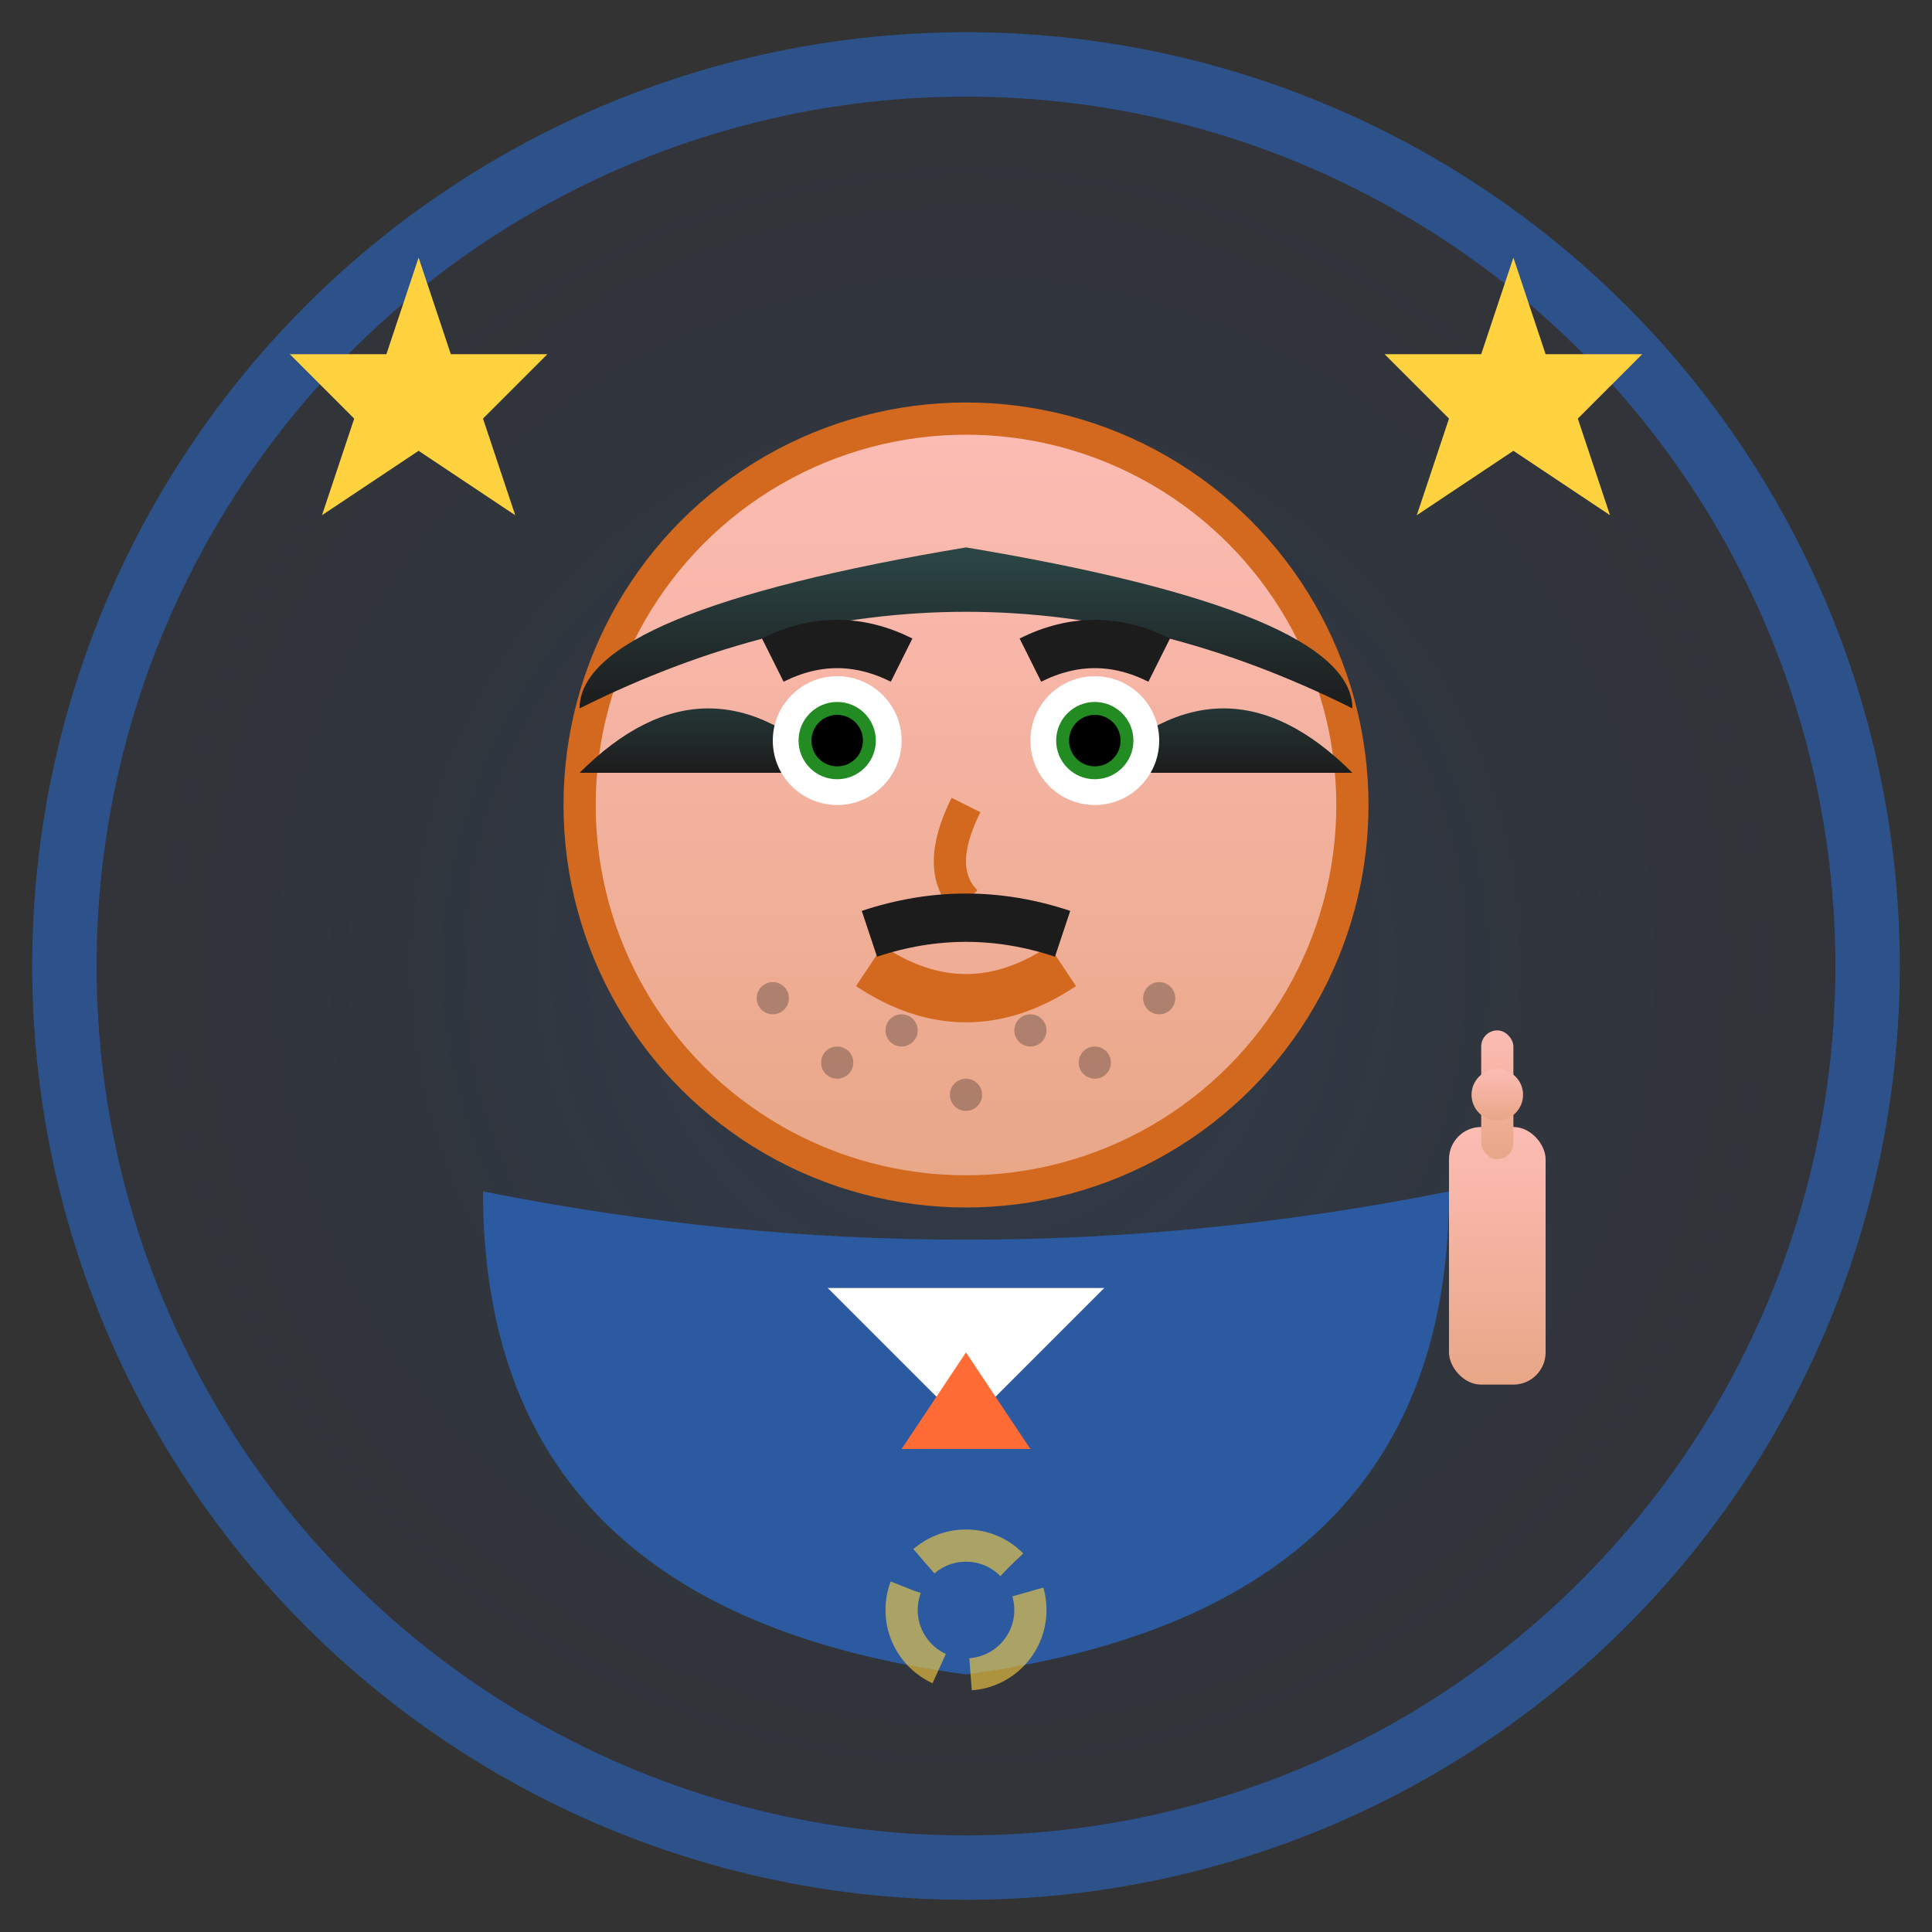
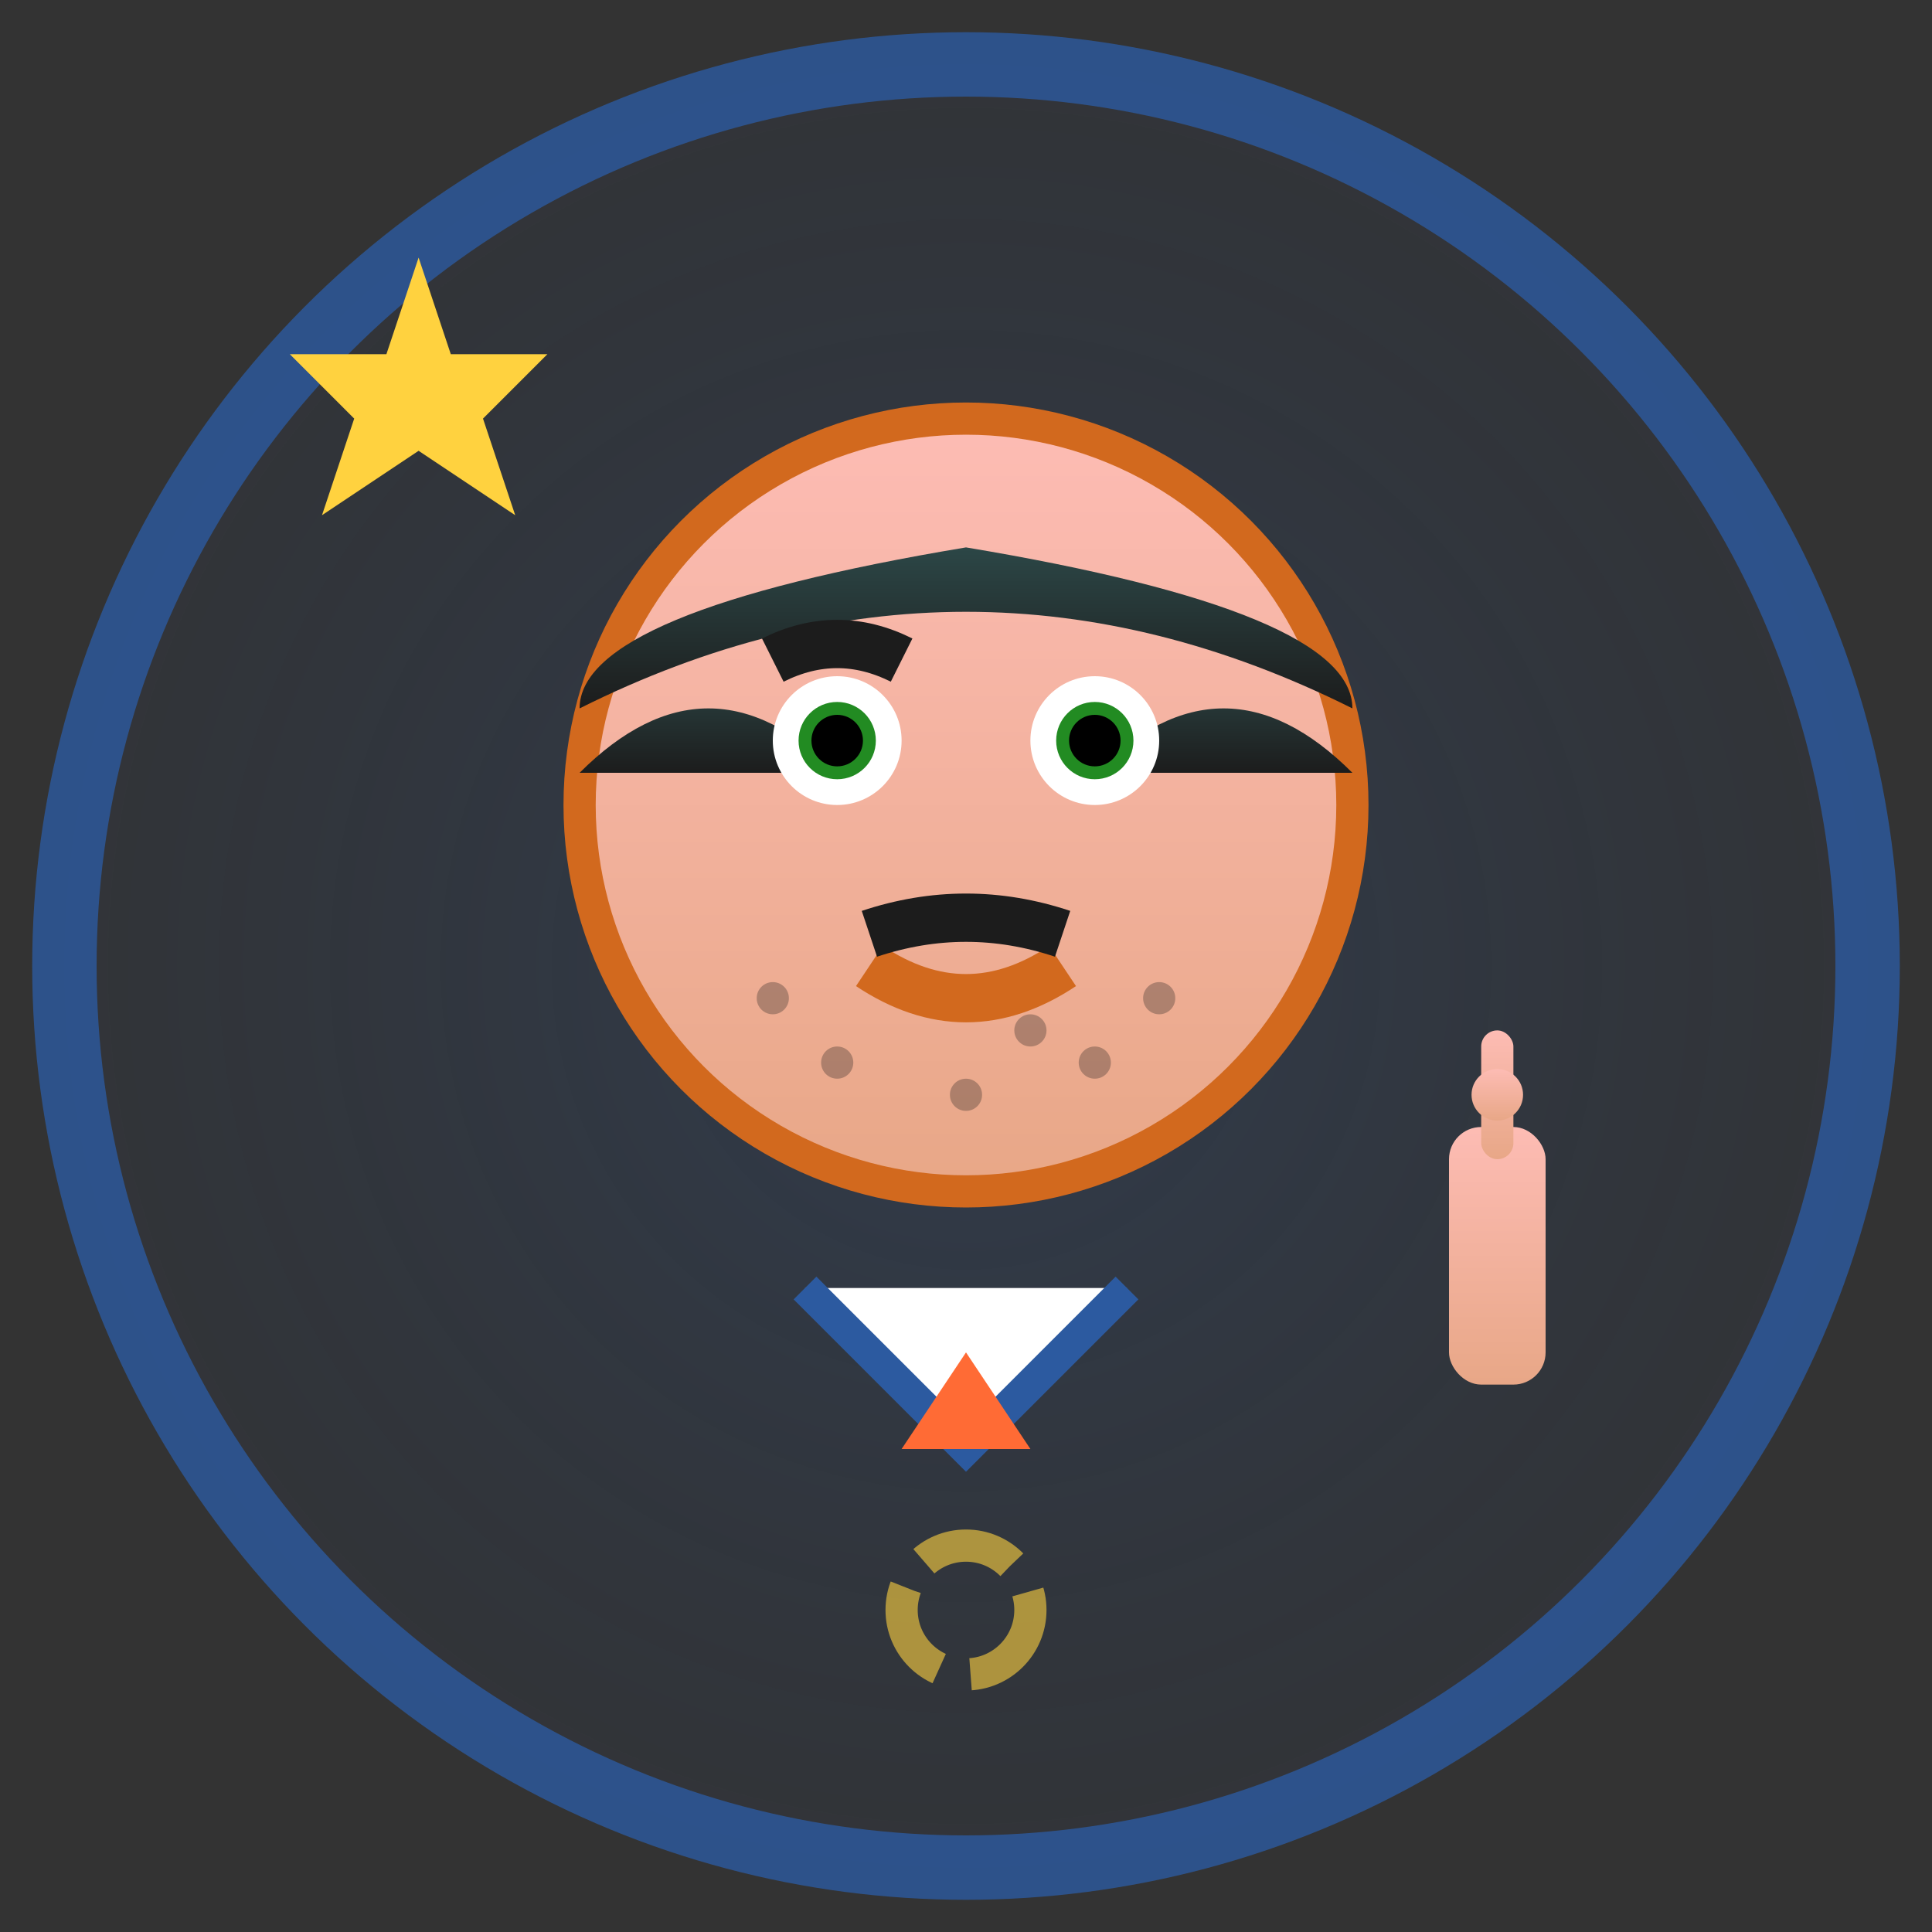
<svg xmlns="http://www.w3.org/2000/svg" width="60" height="60" viewBox="0 0 60 60" fill="none">
  <rect x="0" y="0" width="60" height="60" fill="#333333" stroke="none" />
  <defs>
    <linearGradient id="skinGradient2" x1="0%" y1="0%" x2="0%" y2="100%">
      <stop offset="0%" style="stop-color:#FDBCB4;stop-opacity:1" />
      <stop offset="100%" style="stop-color:#E8A787;stop-opacity:1" />
    </linearGradient>
    <linearGradient id="hairGradient2" x1="0%" y1="0%" x2="0%" y2="100%">
      <stop offset="0%" style="stop-color:#2F4F4F;stop-opacity:1" />
      <stop offset="100%" style="stop-color:#1C1C1C;stop-opacity:1" />
    </linearGradient>
    <radialGradient id="bgGradient2" cx="50%" cy="50%" r="50%">
      <stop offset="0%" style="stop-color:#2c5aa0;stop-opacity:0.3" />
      <stop offset="100%" style="stop-color:#1e3d6f;stop-opacity:0.1" />
    </radialGradient>
  </defs>
  <circle cx="30" cy="30" r="28" fill="url(#bgGradient2)" stroke="#2c5aa0" stroke-width="2" opacity="0.8" />
  <circle cx="30" cy="25" r="12" fill="url(#skinGradient2)" stroke="#D2691E" stroke-width="1" />
  <path d="M18 22 Q30 16 42 22 Q42 19 30 17 Q18 19 18 22" fill="url(#hairGradient2)" />
  <path d="M18 24 Q22 20 26 24" fill="url(#hairGradient2)" />
  <path d="M34 24 Q38 20 42 24" fill="url(#hairGradient2)" />
  <circle cx="26" cy="23" r="2" fill="white" />
  <circle cx="26" cy="23" r="1.2" fill="#228B22" />
  <circle cx="26" cy="23" r="0.8" fill="black" />
  <circle cx="34" cy="23" r="2" fill="white" />
  <circle cx="34" cy="23" r="1.2" fill="#228B22" />
  <circle cx="34" cy="23" r="0.8" fill="black" />
  <path d="M24 20.5 Q26 19.5 28 20.5" stroke="#1C1C1C" stroke-width="1.5" fill="none" />
-   <path d="M32 20.5 Q34 19.5 36 20.5" stroke="#1C1C1C" stroke-width="1.5" fill="none" />
-   <path d="M30 25 Q29 27 30 28" stroke="#D2691E" stroke-width="1" fill="none" />
  <path d="M27 30 Q30 32 33 30" stroke="#D2691E" stroke-width="1.5" fill="none" />
  <path d="M27 29 Q30 28 33 29" stroke="#1C1C1C" stroke-width="1.5" fill="none" />
-   <path d="M15 37 Q30 40 45 37 Q45 50 30 52 Q15 50 15 37" fill="#2c5aa0" />
  <path d="M25 40 L30 45 L35 40" fill="white" stroke="#2c5aa0" stroke-width="1" />
  <polygon points="30,42 28,45 32,45" fill="#ff6b35" />
  <g opacity="0.3">
    <circle cx="24" cy="31" r="0.5" fill="#1C1C1C" />
    <circle cx="26" cy="33" r="0.5" fill="#1C1C1C" />
-     <circle cx="28" cy="32" r="0.5" fill="#1C1C1C" />
    <circle cx="30" cy="34" r="0.5" fill="#1C1C1C" />
    <circle cx="32" cy="32" r="0.5" fill="#1C1C1C" />
    <circle cx="34" cy="33" r="0.5" fill="#1C1C1C" />
    <circle cx="36" cy="31" r="0.5" fill="#1C1C1C" />
  </g>
  <g transform="translate(45,35)">
    <rect x="0" y="0" width="3" height="8" fill="url(#skinGradient2)" rx="1" />
    <rect x="1" y="-3" width="1" height="4" fill="url(#skinGradient2)" rx="0.5" />
    <circle cx="1.5" cy="-1" r="0.8" fill="url(#skinGradient2)" />
  </g>
  <g transform="translate(8,8)">
    <polygon points="5,0 6,3 9,3 7,5 8,8 5,6 2,8 3,5 1,3 4,3" fill="#ffd23f" />
  </g>
  <g transform="translate(42,8)">
-     <polygon points="5,0 6,3 9,3 7,5 8,8 5,6 2,8 3,5 1,3 4,3" fill="#ffd23f" />
-   </g>
+     </g>
  <g opacity="0.6">
    <circle cx="30" cy="50" r="2" fill="none" stroke="#ffd23f" stroke-width="1" stroke-dasharray="3,1" />
  </g>
</svg>